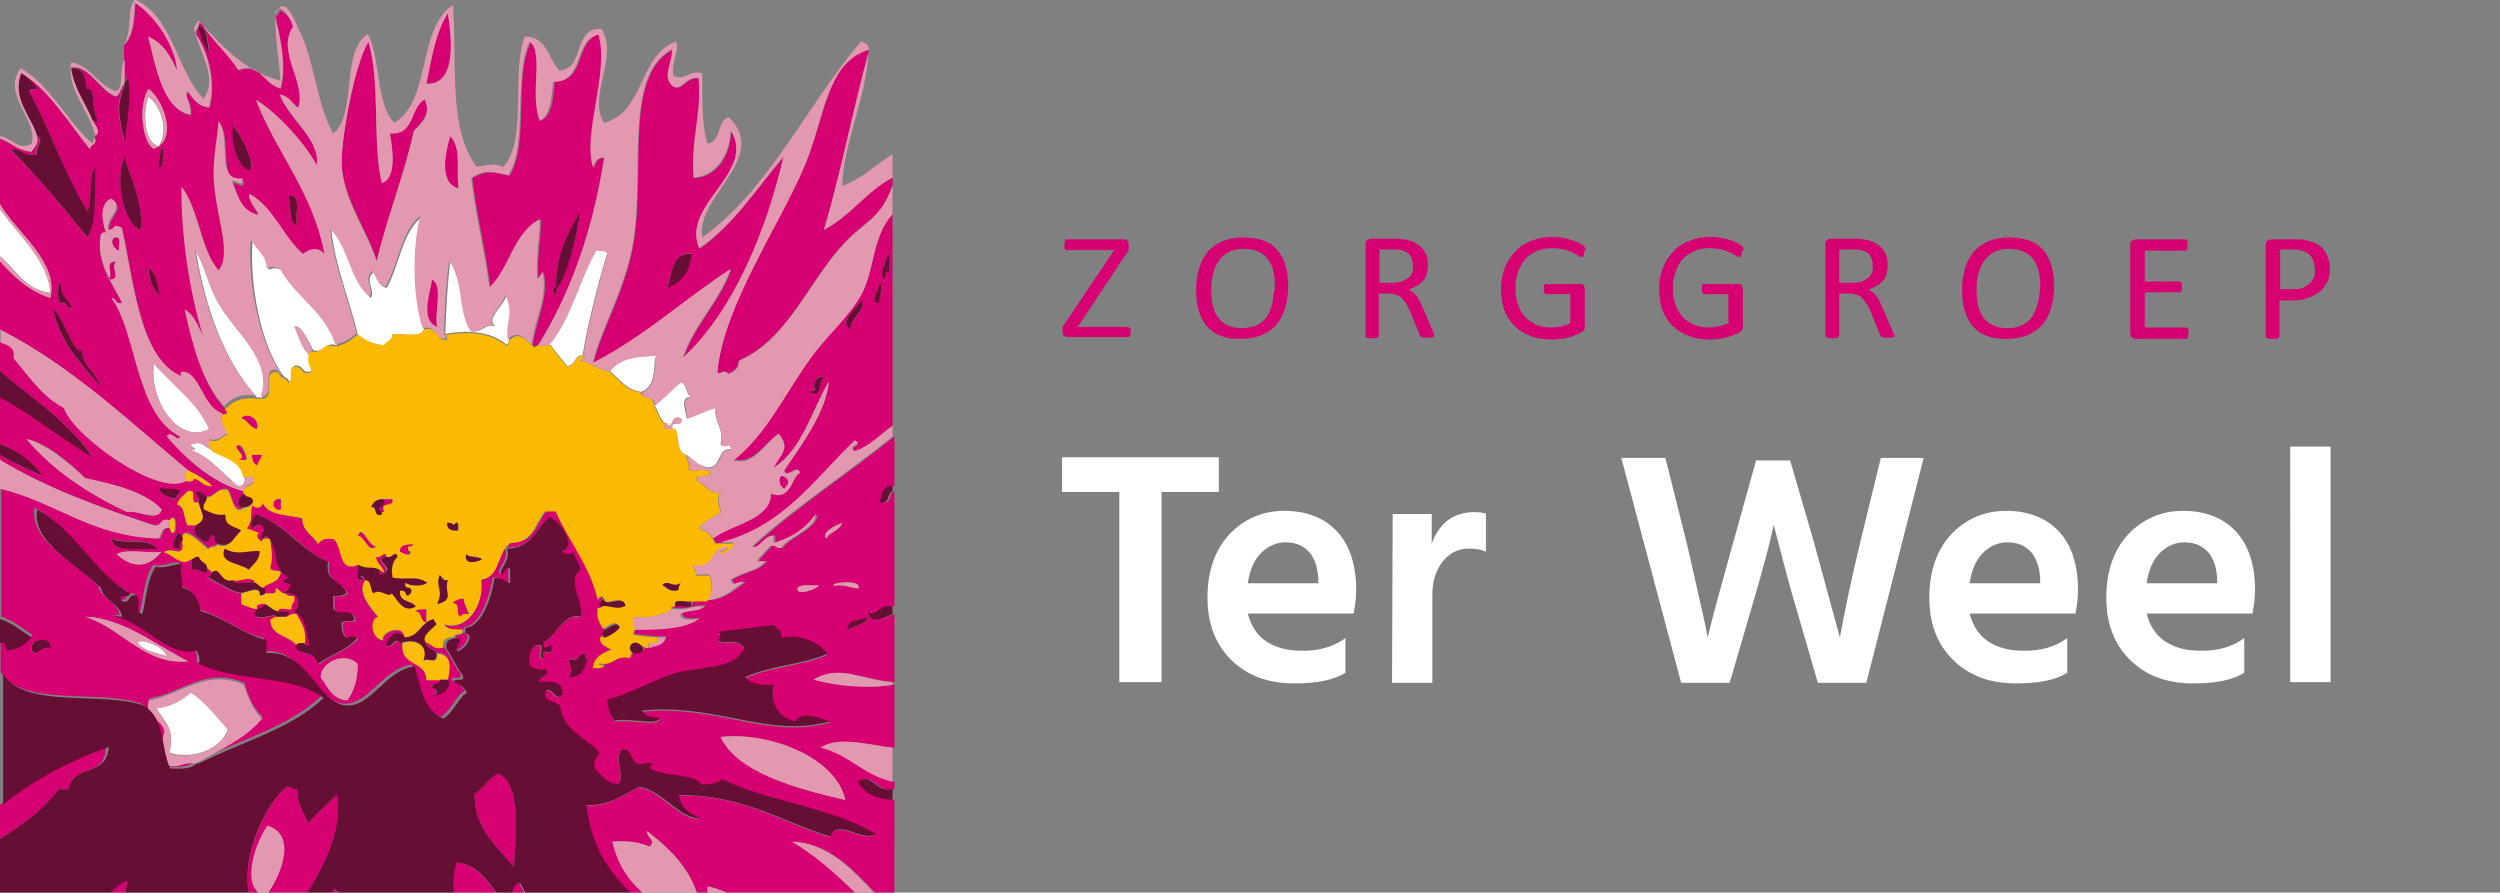
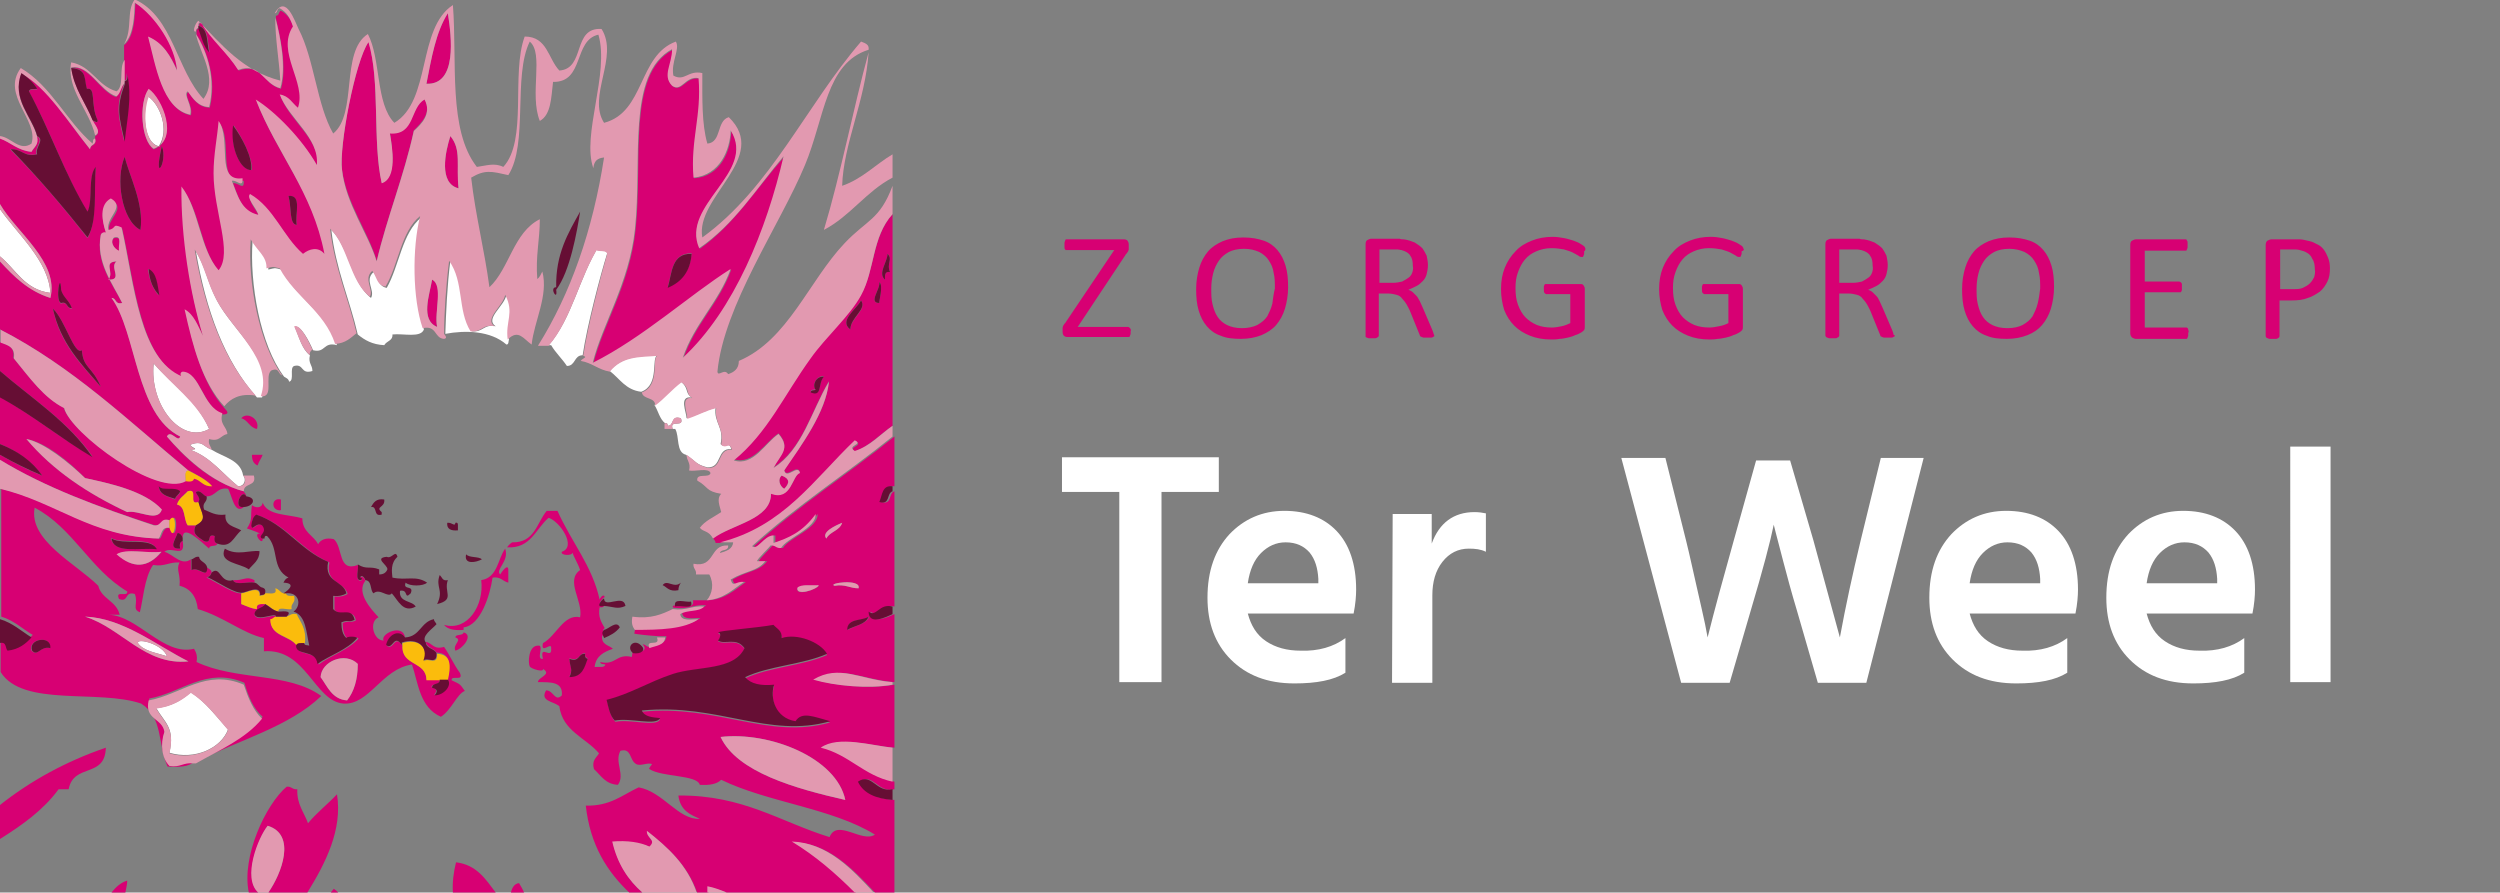
<svg xmlns="http://www.w3.org/2000/svg" viewBox="0 0 396.9 141.7">
  <rect x="0" y="0" width="396.9" height="141.7" fill="#808080" stroke="none" />
  <style>.st0{fill:#d70073}.st1{fill:#fff}.st2{fill:#e299b0}.st3{fill:#fbbc0c}.st5{fill:#660e34}</style>
  <path class="st0" d="M179.4 52.1c-.1-.1-.2-.2-.3-.2h-8l7.5-11.3c.1-.2.2-.3.3-.4.1-.1.1-.2.2-.3 0-.1.1-.2.1-.3v-.8c0-.3-.1-.4-.2-.6-.1-.1-.3-.2-.5-.2h-9.3l-.1.2c0 .1-.1.2-.1.3v.8c0 .1 0 .2.1.3l.1.1h7.7L169.3 51c-.1.2-.2.3-.3.4-.1.1-.1.2-.2.3 0 .1-.1.2-.1.3v.7c0 .3.1.5.2.6.1.1.3.2.5.2h9.9l.1-.2c0-.1.1-.2.1-.3v-.4c.1-.2 0-.4-.1-.5m24.7-9.9c-.3-1-.7-1.8-1.3-2.5-.6-.7-1.3-1.2-2.2-1.5-.9-.3-1.9-.5-3.2-.5-1.3 0-2.3.2-3.3.6-.9.4-1.7.9-2.3 1.6-.6.7-1.1 1.6-1.4 2.6-.3 1-.5 2.1-.5 3.4 0 1.3.1 2.4.4 3.4.3 1 .7 1.8 1.3 2.5.6.7 1.3 1.2 2.2 1.5.9.4 2 .5 3.2.5 1.2 0 2.3-.2 3.3-.6.9-.4 1.7-.9 2.3-1.6.6-.7 1.1-1.6 1.4-2.6.3-1 .5-2.2.5-3.4 0-1.3-.1-2.4-.4-3.4m-2.1 6c-.2.8-.5 1.4-.8 2-.4.6-.9 1-1.6 1.4-.6.3-1.5.5-2.4.5-1 0-1.8-.2-2.4-.5-.6-.3-1.1-.7-1.5-1.3-.4-.6-.6-1.2-.8-2-.2-.8-.2-1.6-.2-2.5 0-.8.1-1.6.3-2.4.2-.8.5-1.4.9-2 .4-.6.9-1 1.6-1.4.6-.3 1.4-.5 2.4-.5s1.7.2 2.4.5c.6.3 1.2.8 1.5 1.3.4.6.7 1.2.8 2 .2.8.2 1.6.2 2.5-.2.8-.3 1.6-.4 2.4m25.6 4.8c0-.1-.1-.3-.2-.6l-1.5-3.5c-.2-.4-.3-.7-.5-1.1-.2-.3-.3-.6-.5-.8l-.6-.6c-.2-.2-.5-.3-.7-.4.5-.2.9-.4 1.3-.6.4-.2.7-.5 1-.8.3-.3.5-.7.6-1.1.1-.4.2-.9.2-1.4 0-.5-.1-1-.2-1.5-.2-.4-.4-.8-.7-1.2-.3-.3-.7-.6-1.2-.9-.5-.2-1-.4-1.7-.5-.2 0-.5 0-.7-.1h-4.5c-.2 0-.4.1-.6.2-.2.1-.3.3-.3.7v14.7l.2.1c.1 0 .2.1.3.1h1c.1 0 .2 0 .3-.1l.2-.1.1-.2v-6.7h1.5c.5 0 .9.1 1.3.2s.7.3.9.6c.3.3.5.6.7.9.2.4.4.7.6 1.2l1.5 3.7c0 .1.1.2.1.2l.2.1c.1 0 .2.1.3.1h1.1c.2 0 .3 0 .4-.1l.2-.1v-.2l-.1-.2m-3.4-9.7c-.1.3-.3.6-.6.8-.3.2-.6.4-1 .6-.4.1-.9.2-1.5.2H219v-5.3h2.8c.3 0 .5.1.7.1.7.2 1.2.5 1.4.9.3.4.4.9.4 1.6.1.5 0 .8-.1 1.1m27.5-3.8c0-.1-.1-.3-.2-.4-.1-.1-.3-.2-.6-.4s-.6-.3-1.1-.5c-.4-.1-.9-.3-1.5-.4-.6-.1-1.1-.2-1.8-.2-1.2 0-2.3.2-3.3.6-1 .4-1.9.9-2.6 1.7-.7.7-1.3 1.6-1.7 2.6-.4 1-.6 2.1-.6 3.4 0 1.2.2 2.3.5 3.3.4 1 .9 1.8 1.6 2.5.7.7 1.5 1.2 2.5 1.6 1 .4 2.1.6 3.4.6.4 0 .8 0 1.3-.1.4 0 .8-.1 1.3-.2.4-.1.8-.2 1.2-.4.4-.1.7-.3.9-.4.2-.1.4-.3.5-.4.1-.2.1-.3.1-.5v-6c0-.1 0-.3-.1-.4 0-.1-.1-.2-.2-.3s-.2-.1-.3-.1h-5.7l-.1.1c0 .1-.1.2-.1.3v.4c0 .3 0 .5.1.6s.2.2.3.2h3.8v4.6c-.4.2-.9.4-1.4.5-.5.1-1 .2-1.5.2-.9 0-1.6-.1-2.4-.4-.7-.3-1.3-.7-1.8-1.2s-.9-1.2-1.2-2c-.3-.8-.4-1.7-.4-2.7 0-.9.1-1.7.4-2.5.3-.8.6-1.4 1.1-2 .5-.6 1.1-1 1.8-1.3.7-.3 1.5-.5 2.4-.5.8 0 1.4.1 2 .2.6.2 1 .3 1.4.5.4.2.7.4.9.5.2.2.4.2.5.2h.2l.1-.2c0-.1.1-.2.1-.3v-.4c.2-.1.2-.3.2-.4m25.1 0c0-.1-.1-.3-.2-.4-.1-.1-.3-.2-.6-.4s-.6-.3-1.1-.5c-.4-.1-.9-.3-1.5-.4-.5-.1-1.1-.2-1.8-.2-1.2 0-2.3.2-3.3.6-1 .4-1.9.9-2.6 1.7-.7.7-1.3 1.6-1.7 2.6-.4 1-.6 2.1-.6 3.4 0 1.2.2 2.3.5 3.3.4 1 .9 1.8 1.6 2.5.7.7 1.5 1.2 2.5 1.6 1 .4 2.1.6 3.4.6.4 0 .8 0 1.3-.1.4 0 .8-.1 1.3-.2.4-.1.8-.2 1.2-.4.4-.1.7-.3.9-.4.2-.1.4-.3.5-.4.1-.2.1-.3.1-.5v-6c0-.1 0-.3-.1-.4 0-.1-.1-.2-.2-.3-.1-.1-.2-.1-.3-.1h-5.7l-.1.1c0 .1-.1.2-.1.3v.4c0 .3 0 .5.1.6s.2.2.3.2h3.8v4.6c-.4.2-.9.4-1.5.5-.5.1-1 .2-1.5.2-.9 0-1.6-.1-2.4-.4-.7-.3-1.3-.7-1.8-1.2s-.9-1.2-1.2-2c-.3-.8-.4-1.7-.4-2.7 0-.9.1-1.7.4-2.5.3-.8.6-1.4 1.1-2 .5-.6 1.1-1 1.8-1.3.7-.3 1.5-.5 2.4-.5.8 0 1.4.1 2 .2.6.2 1 .3 1.4.5.4.2.7.4.9.5.2.2.4.2.5.2h.2l.1-.2c0-.1.1-.2.1-.3v-.4c.4-.1.4-.3.3-.4M300.6 53c0-.1-.1-.3-.2-.6l-1.5-3.5c-.2-.4-.3-.7-.5-1.1s-.3-.6-.5-.8l-.6-.6c-.2-.2-.5-.3-.7-.4.5-.2.9-.4 1.3-.6.4-.2.7-.5 1-.8.3-.3.5-.7.6-1.1.1-.4.2-.9.2-1.4 0-.5-.1-1-.2-1.5-.2-.4-.4-.8-.7-1.2-.3-.3-.7-.6-1.2-.9-.5-.2-1-.4-1.7-.5-.2 0-.5 0-.7-.1h-4.5c-.2 0-.4.1-.6.2-.2.1-.3.3-.3.7v14.5l.1.2.2.1c.1 0 .2.1.3.1h1c.1 0 .2 0 .3-.1l.2-.1.1-.2v-6.7h1.5c.5 0 .9.1 1.3.2s.7.3.9.6c.3.3.5.6.7.9.2.4.4.7.6 1.2l1.5 3.7c0 .1.1.2.1.2l.2.1c.1 0 .2.1.3.1h1.1c.1 0 .3 0 .4-.1l.2-.1v-.2c-.1 0-.2 0-.2-.2m-3.4-9.7c-.1.3-.3.6-.6.8-.3.2-.6.4-1 .6-.4.1-.9.2-1.5.2H292v-5.3h2.8c.3 0 .5.1.7.1.7.2 1.2.5 1.4.9.3.4.4.9.4 1.6.1.5 0 .8-.1 1.1m28.5-1.1c-.3-1-.7-1.8-1.3-2.5-.6-.7-1.3-1.2-2.2-1.5-.9-.3-1.9-.5-3.2-.5-1.3 0-2.3.2-3.3.6-.9.4-1.7.9-2.3 1.6-.6.7-1.1 1.6-1.4 2.6-.3 1-.5 2.1-.5 3.4 0 1.3.1 2.4.4 3.4.3 1 .7 1.8 1.3 2.5.6.7 1.3 1.2 2.2 1.5.9.4 2 .5 3.2.5 1.2 0 2.3-.2 3.3-.6s1.7-.9 2.3-1.6c.6-.7 1.1-1.6 1.4-2.6.3-1 .5-2.2.5-3.4 0-1.3-.1-2.4-.4-3.4m-2.2 6c-.2.8-.5 1.4-.8 2-.4.6-.9 1-1.6 1.4-.6.3-1.4.5-2.4.5s-1.8-.2-2.4-.5c-.6-.3-1.1-.7-1.5-1.3-.4-.6-.6-1.2-.8-2-.2-.8-.2-1.6-.2-2.5 0-.8.1-1.6.3-2.4.2-.8.5-1.4.9-2 .4-.6.9-1 1.6-1.4.6-.3 1.4-.5 2.4-.5.9 0 1.7.2 2.4.5.6.3 1.2.8 1.5 1.3.4.6.7 1.2.8 2 .2.8.2 1.6.2 2.5-.1.8-.2 1.6-.4 2.4m23.9 4.2c0-.1 0-.2-.1-.3l-.1-.1h-6.7v-5.6h5.7l.1-.1c0-.1.1-.1.1-.3v-.8c0-.1 0-.2-.1-.3l-.1-.1-.2-.1h-5.5v-4.9h6.6l.1-.2c0-.1.1-.2.1-.3v-.8c0-.1 0-.2-.1-.3l-.1-.2h-8c-.2 0-.4.1-.6.2-.2.1-.3.3-.3.7v14c0 .3.1.5.3.7.2.1.4.2.6.2h8.1l.1-.2c0-.1.1-.2.1-.3v-.4c.1-.3.1-.4 0-.5m22.2-11.5c-.2-.5-.4-.9-.7-1.3-.3-.4-.7-.7-1.2-.9-.5-.3-.9-.4-1.4-.5-.4-.1-.8-.2-1.2-.2h-4.5c-.2 0-.4.1-.6.2-.2.1-.3.4-.3.7v14.5l.1.2.2.1c.1 0 .2.1.3.1h1c.1 0 .3 0 .3-.1l.2-.1.1-.2v-5.7h1.9c1 0 1.9-.1 2.6-.4.7-.2 1.3-.6 1.9-1 .5-.4.9-1 1.2-1.6.3-.6.4-1.3.4-2.1 0-.7-.1-1.2-.3-1.7m-2.2 3.1c-.2.4-.4.7-.7 1-.3.3-.7.5-1.1.7-.4.2-1 .2-1.6.2h-2v-6.3h2c.4 0 .8 0 1.1.1.4.1.8.2 1.1.4.4.2.7.5.9 1 .3.4.4 1 .4 1.6.1.5 0 .9-.1 1.3" id="zorggroep" />
  <path class="st1" d="M193.5 72.6v5.5h-9.1v30.2h-6.7V78.1h-9.1v-5.5h24.9zm20.1 28.7v5.5c-1.9 1.2-4.6 1.7-8.1 1.7-4.3 0-7.6-1.3-10.1-3.8s-3.7-5.8-3.7-9.8c0-4.3 1.2-7.6 3.5-10.1 2.3-2.4 5.2-3.7 8.7-3.7 3.5 0 6.3 1.1 8.3 3.2 2 2.1 3.1 5.2 3.1 9.3 0 1-.1 2.3-.4 3.8h-16.8c.5 1.9 1.4 3.4 2.9 4.4 1.5 1 3.3 1.5 5.5 1.5 2.8.1 5.2-.6 7.1-2zm-4.3-8.6v-.8c-.1-1.7-.5-3.1-1.4-4.2-.9-1-2.1-1.6-3.8-1.6-1.5 0-2.8.6-3.9 1.7s-1.8 2.7-2.1 4.8h11.2zm18-11.2v4.8c1.2-3.3 3.5-5 6.8-5 .7 0 1.3.1 1.8.2v6.1c-.8-.4-1.7-.5-2.7-.5-1.7 0-3.1.7-4.2 2.1-1.1 1.4-1.6 3.2-1.6 5.3v13.9H221l.1-26.8h6.2zm51.5-8.4h5.4l3.7 12.7 4.2 15.4c.9-4.9 2-10 3.3-15.4l3.2-13.1h6.8l-9.1 35.7h-7.7L285.3 97c-.9-3-1.6-5.6-2.2-7.9-.6-2.3-1-3.8-1.2-4.6l-.3-1.2c-.5 2.5-1.7 7.1-3.7 13.8l-3.3 11.3h-7.7l-9.5-35.7h7l3.3 13.2c.6 2.4 1.1 4.8 1.7 7.4.6 2.5 1 4.5 1.3 5.8l.4 2.1c1.1-4.4 2.5-9.5 4.1-15.2l3.6-12.9zm49.4 28.2v5.5c-1.9 1.2-4.6 1.7-8.1 1.7-4.3 0-7.6-1.3-10.1-3.8s-3.7-5.8-3.7-9.8c0-4.3 1.2-7.6 3.5-10.1 2.3-2.4 5.2-3.7 8.7-3.7s6.3 1.1 8.3 3.2c2 2.1 3.1 5.2 3.1 9.3 0 1-.1 2.3-.4 3.8h-16.8c.5 1.9 1.4 3.4 2.9 4.4 1.5 1 3.3 1.5 5.5 1.5 2.8.1 5.2-.6 7.1-2zm-4.3-8.6v-.8c-.1-1.7-.5-3.1-1.4-4.2-.9-1-2.1-1.6-3.8-1.6-1.5 0-2.8.6-3.9 1.7s-1.8 2.7-2.1 4.8h11.2zm32.4 8.6v5.5c-1.9 1.2-4.6 1.7-8.1 1.7-4.3 0-7.6-1.3-10.1-3.8s-3.7-5.8-3.7-9.8c0-4.3 1.2-7.6 3.5-10.1 2.3-2.4 5.2-3.7 8.7-3.7s6.3 1.1 8.3 3.2c2 2.1 3.1 5.2 3.1 9.3 0 1-.1 2.3-.4 3.8h-16.8c.5 1.9 1.4 3.4 2.9 4.4 1.5 1 3.3 1.5 5.5 1.5 2.8.1 5.2-.6 7.1-2zm-4.3-8.6v-.8c-.1-1.7-.5-3.1-1.4-4.2-.9-1-2.1-1.6-3.8-1.6-1.5 0-2.8.6-3.9 1.7s-1.8 2.7-2.1 4.8H352zm11.6 15.6V70.9h6.4v37.4h-6.4z" id="Ter_Weel" />
  <g id="Bloem">
    <path class="st1" d="M41.6 63.1h-.8c-5.2-5.8-8.1-13.9-9.7-23.2 1.6 2.6 1.8 4.9 3.4 7.9 2.6 4.9 9.2 9.5 7.1 15.3m39.2-9.2c-.1.3 0 .8-.4.8-2.5-2.2-6.5-2.3-9.7-1.7.1-3.1.3-7.8.8-11.6 2.4 3.4 1.3 7.8 3.4 11.2 1.8.2 1.9-1.2 3.8-.8-1.8-1.2 1.4-3.2 1.7-5 1.4 2.9 0 4.3.4 7.1m-56.4 3.8c3 3.4 6.9 5.9 8.8 10.4-4.4 2.5-9.5-3.8-8.8-10.4m11.8 58.1c-1.1 3-5.3 4.9-9.3 3.7.9-4-.7-4.7-2.1-7.1 2.4-.2 4.1-1.3 5.5-2.5 2.4 1.6 4 3.8 5.9 5.9m-11-92.6c-2.4-.5-2.6-5.5-1.7-7.9 2 1.4 3.4 5.4 1.7 7.9m24 33.2c-.3 1.3.4 1.5.4 2.5-1.9.6-1.3-1.2-2.9-.8-.8.3.1 2.3-.8 2.5-.1-.5-.5-.6-.8-.8-3.8-5-5.5-14.9-5-21.6 1 1.8 2.6 2.6 2.5 4.6 1.3-.3.8-.3 2.1 0 2.4 4.5 7.1 6.8 8.8 12-2.2-.6-1.8 1.3-3.8.8-.6-1.4-2-4.1-2.9-3.7.7 1.6 1.1 3.5 2.4 4.5m52.6 5.8c-2.5-.3-3.4-2.1-5-3.3 2-2.4 4.5-2.3 7.6-2.5-1.1.3.4 4.7-2.6 5.8m-79.9 39.9c-.2-.9 4 .2 4.6 2.1-1.7-.6-3.7-.8-4.6-2.1M0 40.7v-7.5c2.8 4 7.7 8.2 8 13.3-4.1-.5-5.5-3.8-8-5.8m67.3 11.6c-.5 1.4-3.3.6-5 .8.1 1-.9 1-1.3 1.7-1.9-.1-3.1-.8-4.2-1.7-1.3-5.6-3.5-10.4-4.2-16.6 2.9 2.8 3.1 8.3 6.3 10.8.7-1.2-1.1-2.8.4-4.1.7.9.8 2.3 2.1 2.5 2-3.5 2.4-8.7 5.5-11.2-1.4 5.1-1.2 13.2.4 17.8M33.6 71.4c1.9 1.2 4.6 1.6 5 4.1.5.5.3 1.7-.8 1.7-2.5-2-4.3-4.6-7.6-5.8 1.7-.1.1-.3 0-.8 2-.7 1.9.2 3.4.8m75.3.8c-1.6-.4-1-2.9-1.7-4.1h-.4c-.6-1.6 1.9-.1 1.3-1.7-1.7-.5-1 1.2-2.1 1.2 0-.3-.1-.5-.4-.4-.9-.7-1.1-2-1.7-2.9 1.5-1.2 2.7-2.6 4.2-3.7 1.3 1 .6 1.8 1.7 2.5-2.1-.3-.8 2.4-.8 3.3 1.6-.5 2.9-1.2 4.6-1.7-.3 2.5 1.4 3.1.8 5.8.7.8 1.3-.6 1.7.8-2.4-.2-1.4 3-3.8 2.9-1.9-.5-1.7-.9-3.4-2M92.5 56.4c-1.4 0-1.1 1.7-2.5 1.7-.8-1.2-1.8-2.1-2.5-3.3h-.4c3.7-4.2 4.9-10.9 8-15.8-1.4 1.3 1.1.3 1.3 1.2-1.1 3.5-3.2 11.5-3.9 16.2" />
    <path class="st0" d="M80.3 87.1s0 .1 0 0c0 .1 0 0 0 0zm6.8-4.9c1.8.6 4.5 4.6 2.1 5.4-.3.6 1.7.7 1.7.1.1.6.8 1.6 1.2 2.8-2.4 1.7.5 4.9 0 7.5-2.6-.6-3.8 3-5.9 4.1-.4 1.9 1.4-.3 1.3.8.2 2-1.9-.8-1.3 1.7-1.2.2.3-2.3-.8-2.1-1.5 0-1.6 2.7-1.3 3.3.2.4 2.3 1 2.1.4 1.5.9-.8 1.3-.8 2.1 2 0 4-.1 3.8 2.1-1.1 1.1-1.3-.8-2.5-.8-1 1.7 1 1.7 2.1 2.5.5 4 4.2 5 6.3 7.5-.4.7-1.2 1.1-.8 2.5 1.1 1 1.8 2.4 3.8 2.5 1.2-1.6-.6-3.6.4-5.4 1.8-.5 1.4 1.5 2.5 2.1.7.4 1.8-.3 2.5 0 .1 0-.6.7-.4.8 2 1.3 7.6.9 8 2.5 1.5.1 2.7-.1 3.4-.8 7.4 3.6 17.6 4.5 24.4 8.7-2 1.4-6-2.6-7.2.4-7.8-2.4-13.7-6.7-24-6.6.3 2.5 2.1 3.1 3.4 3.7-3.4.2-5.8-4.3-9.7-5-2.6 1.2-4.5 3-8.4 2.9.7 6.3 3.4 10.5 7 13.9h2.1c-2.3-2-4-4.6-4.8-8.1 2.4-.1 4.4.1 5.9.8 1.1-1.1-.5-1.3-.4-2.5 3.3 2.6 6.4 5.4 7.9 9.8h1.8c0-.3-.1-.7 0-1 1.1.3 2.1.6 3.1 1H136c-3-3-6.2-5.8-10-8.1 5.6.2 9.4 4.3 13 8.1h3V127c-2.6-.2-4.6-1-5.5-2.9 2.1-1.5 2.9 1.9 5.5 1.2v-1.2c-4.6-1-6.9-4.3-11.4-5.4 2.7-1.9 8.1-.2 11.4 0v-10c-3.9.7-9.2.2-12.6-.8 4.2-2.4 7.4 0 12.6.4V97.5c-.9.4-3.8 1.8-3.8-.4 1.2 1 1.7-1.4 3.8-.8V78c-1 .3-.3 2.2-2.1 1.7.4-1.1.3-2.7 2.1-2.5v-7.9c-7.3 5.9-15.4 11.1-22.3 17.4.8.8 1.9-1.7 3.4-1.7v1.2c2.4-.8 4.6-1.7 6.7-4.6.1 2.3-4.6 3.8-5.5 5.4-.8.1-.9-.5-1.7-.4.1.1-2.2 2.2-2.1 2.5h1.3c-1.4 1.7-2.9 1.4-5.5 2.9.4 1.4.8.2 2.1.4-1.7 1.2-3.2 2.7-5.9 2.9H110c.4 1.5-1.7.6-2.5.8-.8-.1-.9.4-.4.4 2.2.3 3.1-.6 5-.4-.8.8-2.8.5-3.8 1.2.1 1.2 1.8.8 2.9.8-2.3 1.6-6.1 1.7-10.1 1.7-.4 0-.3.5-.4.8.5.1 2.1.3 3.8.4h1.3c-.1 1.3-1.5 1.3-2.5 1.7-.7.1-.7-.4-1.3-.4.8.7.1 1.4-1.3 1.2-.4 0-.3.5-.4.8-2.5-.6-2.5 1.4-5 .8 0 .4.5.3.8.4-.1.6-1.1.3-1.7.4.2-1.8 1.5-2.4 2.9-2.9-.6-.6-1.9-.6-1.7-2.1h.4c-.2-.6-.5-.7 0-1.2-.5-.9-1.1-1.7-.8-3.3.5.1.7-.1.8-.4-1.5.4-.4-1.1 0-1.2-.1-.6-.7 0-.8.4-1.2-5.4-4.4-9-6.7-14.1h-1.7c-1.6 1.9-1.9 5.1-5.5 5-.3.2-.6.5-.8.8 3.8.2 4.5-2.9 6.6-4.7zm47.1 44.8c-7.9-1.8-17.2-4.4-19.8-10 7.8-.9 18.4 3.3 19.8 10zm.4-27c-.1-1.9 2.3-1.3 3.4-2.1-.6 1.3-2.3 1.4-3.4 2.1zm1.7-6.6c-1.4 0-2.1-.7-3.8-.4-1.3-.4 4.3-1.2 3.8.4zM133.7 83c-.4 1.3-2 1.4-2.5 2.5-.9-1 1.5-2.1 2.5-2.5zm-7.1 10.4c.6-.6 2.2-.4 3.4-.4-.4.6-3.7 1.7-3.4.4zm-19.8 13.7c4-1.3 9.7-.5 11.4-4.1-1.3-1.8-3.1-.5-4.2-1.2.3-.3.7-1.1 0-1.2.3-.3 6.1-.7 8.8-1.2.5.6 1.4.9 1.3 2.1 2.4-.8 6.1.6 7.2 2.5-3.8 1.7-9.2 1.9-13 3.7.9 1.1 2.5 1.4 4.6 1.2-.7 2.1.2 5.3 3.4 5.8 1-1.6 2.9-.7 5.5 0-9.8 2.8-17.9-2.9-29.9-1.7.4 1 1.7 1.1 2.9 1.2-.6 1.3-4.7-.1-7.1.4-.8-.8-1-2.1-1.3-3.3 3.6-1 6.5-2.9 10.4-4.2zm-13.9-3.4c-.1.5.1.7.4.8-.6 1.3-.9 3-2.9 2.9.6-1.3.1-1.4 0-2.9 1.7.6 1.4-.8 2.5-.8zM73.6 100v-.4c2.7-.3 4.2-5.1 4.6-7.9 1.3-.2 1.6.6 2.5.8v-2.1c-.1-1-1.1.5-1.3.8-.8-.8 1.5-2.1.8-4.1-1.2 1.7-1.2 4.6-3.8 5 .5 4-2.2 8.2-5.9 7.1.6.8 1.8.9 3.1.8zm9.6 41.7c-.2-.5-.5-1-.8-1.5-.8.1-1.1.8-1.3 1.5h2.1zm-4.5 0c-1.6-2.1-3-4.4-6.3-4.8-.4 1.6-.6 3.2-.5 4.8h6.8zm-25 0c-.2-.2-.4-.4-.7-.6-.2.2-.3.4-.5.6h1.2zm-33.8 0c.1-.6.3-1.2.3-1.9-1 .3-1.8 1-2.5 1.9h2.2zm21.1 0c-2.5-2.3.1-8.8 1.5-10.6 4.6 1.4 2.2 7.6.1 10.6h6.2c2.9-4.7 5.6-10 4.7-15.6-1.5 1.6-3.2 2.9-4.6 4.6-.6-1.7-1.8-3-1.7-5.4-.8.1-.9-.5-1.7-.4-3.3 2.8-7.2 11.1-6 16.8H41zM71.1 2.1c.6 3.8 1.5 11.4-3.4 11.2.8-4.1 1.5-8.2 3.4-11.2M58.5 6.6c1.9 6.3.6 15.7 2.1 22.4 2.4-.7 1.7-5.6 1.3-7.9 4 .3 3.1-4.1 5.5-5.4 1.2 2.2-.5 3.8-1.7 5-1.6 7.3-4.2 13.6-5.9 20.7-1.3-4.5-4.8-9.1-5.5-14.5-.5-3.7 2.1-17.2 4.2-20.3m47.5 39c2.1-.9 3.6-2.6 3.8-5.4-3.2 0-3.1 3.1-3.8 5.4m18.5-20.7c-2.7 11.6-7.8 24.4-16 32 1.8-5.4 5.7-8.8 7.6-14.1-6.5 4.1-13.9 10.9-21.9 14.9 1.5-6.1 5.8-12.6 6.7-21.2 1.2-11-1.4-24.7 5.9-28.6 0 2.4-1.6 4.2 0 5.8 1.5 1 2.1-1.6 4.2-1.2.5 6-1.3 9.8-.8 15.8 4.2-.3 5.8-4.3 5.9-7.5 4.1 6.6-8.1 11.8-5 18.7 5.5-3.9 9-9.6 13.4-14.6m-53-3.3c1.8 2.2.9 4.6 1.3 8.3-3.2-.8-2.1-5.8-1.3-8.3M18.1 37.8c1.4-.4.7 1.3.8 2.1-.8-.4-1.5-1.5-.8-2.1m.4 3.7c-1.2.9 1.1 3-1.3 2.9 1-1.2-.9-2.8 1.3-2.9m50.1 2.9c1.9.9.3 5.2.8 7.5-2.7-1.1-1.2-5.1-.8-7.5m-30.3 22c.9-1.1 3 .1 2.5 1.7-1.2-.2-1.4-1.4-2.5-1.7m1.7 5.8h1.7c-.2.6-.6 1-.8 1.7-.7-.3-.9-.9-.9-1.7" />
    <path class="st0" d="M124.1 75.5c1.3.5 1.3 1.2.4 2.1-.7-.4-1.1-1.5-.4-2.1m-79.5 3.8V81c-1.6.2-1.6-2.1 0-1.7m-4.2 13.2c-1-.2-3.1.5-3.4-.4 1.8.1 2-.7 3.4 0v.4zm33.2 7.9c1.6.4-.1 2.6-1.3 2.9-.5-1 1.2-1.7 0-2.1 0-.6 1.2-.2 1.3-.8M0 133.2v-5.4c4.8-3.8 10.4-6.9 16.8-9.1-.1 4.9-5.1 2.4-5.9 6.6H9.3c-2.4 3.3-5.8 5.7-9.3 7.9" />
    <path class="st0" d="M50.9 107.5c1.1 1.5 1.8 3.5 4.2 3.7 1.1-1.4 1.7-3.3 1.7-5.8-2-2-5.8-.4-5.9 2.1M5 103.3c1 1 1.4-.8 2.9-.4.3-2.1-3.5-1.5-2.9.4m20.7-15.7c-2.3.3-5.6-.5-7.1.4 2.5 2.3 4.9 2.2 7.1-.4m-.9-.5c-1-2-5.3-.6-7.2-1.7.5 2.6 4.5 1.5 7.2 1.7m3-7.8c.1-.6.7-.7.8-1.2-.6-.8-2.8-.1-3.4-.8.2 1.3 1.4 1.5 2.6 2m-7.6 2c1.7-.4 4.8 1.7 5.5-.4-2.7-3-8.5-4.2-12.2-5-2.4-2.5-6.3-5.7-9.3-6.2 4.2 5 9.8 8.7 16 11.6M13 55.6c-1.2.9-2.6-4.7-4.6-6.6 1.1 5.5 4.5 8.9 7.6 12.4-1.4-3.3-2.8-2.9-3-5.8M11.4 49c-.3-1.2-1.4-1.7-1.7-2.9-.1-3.2-1 1.7 0 2.1 1.1-.4.8.8 1.7.8m13.8-2.1c-.3-1.6-.3-3.5-1.7-4.2.2 1.8.8 3.2 1.7 4.2m21.9-11.2c-.3-1.6.9-4.7-1.3-4.6.5 1.9.1 4.5 1.3 4.6m-24.8.8c.6-4.2-1.8-8.6-2.5-11.6-1.5 3.4-.5 10.1 2.5 11.6M40 27c.1-2-1.6-5.2-2.9-7.1-.6 3.6 1.1 7.2 2.9 7.1m-14.3-3.8c-1.5 6.3 1 2.6 0 0m-1.3.5c4-1.5 1.3-8.1-.8-9.5-1.6 2.1-1.2 8.2.8 9.5M13.5 97.9c5.8 1.8 9.5 7.8 16.4 7.1-5-2.5-10.4-6.9-16.4-7.1m6.3-90.8c1.6-1.5 1.6-4.7 1.7-6.6 3.4 2.2 6.4 6.9 6.7 10.8C27.1 9 26 6.9 23.6 5.9c1.2 4.5 2.3 11.6 6.7 12.4.4-1.5-1.2-3.2-.4-3.7.8 1.1 1.5 2.4 3.4 2.5 1.1-4.4-.3-8.8-2.1-11.6V5c0-.3.1-.5.4-.4.5 1.3.8 2.8 1.7 3.7-.4-1.5-.1-3.7-1.7-4.2 0-.3.1-.5.4-.4 1.7 2.7 4.2 4.7 5.9 7.5 3.6-1.3 3.9 2.2 6.7 2.9 1-3.4-.1-8.2-.8-11.2v-.4c.6 0 .4-.7.8-.8 1.1.6 1.7 1.6 2.1 2.9-2.7 4 2.3 8.8.8 12.9-1-.7-1.5-1.9-2.9-2.1 1.5 3.9 6.3 6.8 5.9 11.2-2.3-4.1-6.6-8.5-9.7-10.4 3.3 8.5 9.1 14.6 10.9 24.5-.9-1.2-2.3-.8-3.4 0-3.2-2.8-4.6-7.3-8.4-9.5-.7.6 1 2.3 1.3 3.3-2.7-.6-3.3-3.1-4.2-5.4.8-.2 1.8 1.3 1.7-.4-4.4.6-1.7-6.2-3.8-9.1-.3 2.6-.8 5.3-.8 8.3 0 6 3.1 12.5.8 15.4-3-3.4-3.1-9.7-5.9-13.3-.1 8 1.3 17.1 3.4 23.7-.8-1.6-1.4-3.3-2.9-4.1 1.3 5.9 2.8 11.6 6.3 15.4.5.5.4.8-.4.8-3.2-1.1-3.5-6.5-6.3-6.6-.5.1-.4.8 0 .8-6.8-2.7-7.7-14.8-9.7-23.7-1.6-.7-.7.2-2.1.4-.4-2 2.9-3.5.4-5-2 1-1.4 3.6-.8 5.4-.5-.2-.9-.1-.9.2-.9 4.3 1.9 7.9 3.4 10.8-1.2.3-.8-.8-1.7-.8 4.1 5.5 3.8 18.5 10.9 22-.3 1.1-1.5-1.2-2.1 0 2.4 2.9 6.8 7.3 12.2 8.7.1.3.4.4.4.8-.7-1.4-2.2 1.9-.4 1.7-1.5 1.3-1.9-2-2.5-2.9-1.8-.3-1.9 1.2-3.4 1.2-.6-.1-.7-.7-1.3-.8-1.1.1.6.7 0 1.7-1.8.6.1-2.3-1.7-1.7-.6.6-1.4 1.1-1.7 2.1 1.4.3 1 2.3 1.7 3.3h1.3c-.7 1.4.2 1.8 1.3 2.5 1.4.5.3-1.3 1.7-.8 0 .6-.1 1.2.4 1.2-.1.6-1.3.1-1.3.8-1.3-1.1-4.2-4-4.2-1.7-.2-.4-.4-.7-.8-.8-.3.9-1.6 2.6.4 2.5 0-.6-.1-1.2.4-1.2.5 2.9-1.8.7-2.9 1.7 1.4.4 2.7 2.3 4.2 1.2v1.7c1.2-.6 2.6 1.5 2.5-.4.4.2.8.4.8.8-.2.4-.4.7-.8.8 1.7.8 4.3 2.6 5.5 2.5v1.7c.8.3 1.5.7 2.5.8-.2-.9.6-.8 1.3-.8-.4.7-1.5.7-1.7 1.7.4 1.3 3.5-.4 3.4.4-.3.1-.4.4-.8.4 0 2.8 3.1 2.5 4.2 4.2 0 1.7 3.1.5 3.4 2.9 2-1.5 4.7-2.3 6.3-4.1 0-.3-1.6-.3-1.7 0-.6-.5-.8-1.4-.8-2.5 1.3-.5 1.1.1 2.1-.4-.4-2.1-2.3-.3-3.4-1.7v-2.1c1 .1 1.6-.1 2.1-.4-.6-2-3.6-1.7-2.9-5-4.4-1.9-6.7-5.9-11.4-7.5-.7.2-.9.8-.9 1.6.1 1.1.7-.6 1.7 0 1 1.2-.8 1.5 0 2.1.1 1.3-1.7-.9-.4-.8-.5-.2-.9-.4-2.1-.8 1-1.5.5-1.9.8-3.7.6.5 1.6.5 1.7-.4.8 2.1 4 1.8 6.3 2.5 0 2.2 1.8 2.7 2.5 4.1.4-.7 1.2-1.1 2.5-.8 1.5 1.3.6 5.3 3.8 4.1.2.7-.5 2.4.4 2.5.5-.1.2-.4 0-.4.1-.6.7 0 .8.4-1.5 1.9.9 4.5 2.1 5.8-1.6.7-.8 3.7.8 3.7-.6-1.1 3.2-2.8 3.4-.4-1-1.4-2.8-.4-2.9 1.2 1.1.9 1.2-1.9 2.5 0-.2 3.3 3.8 2.4 3.8 5.4h2.1c.1 1-1.2.5-1.3 1.2.9.2.9.7.4 1.2 1.5 0 2.8-1.6 2.1-2.5.5-2.2.6-4.1-1.7-4.2-.4-.7-1.5-.7-1.7-1.7 1.1.2 1.2 1.3 2.9.8.9 1.3 1.6 2.9 2.5 4.1.7 1.5-1.4.3-1.3 1.2 1.5.7 1.3.6 2.1 1.7-1.2.4-2.1 3-3.8 4.1-3.4-1.5-3.6-5.4-4.6-8.3-4.8.7-6.8 6.5-10.9 6.2-4.6-.4-5.9-8.8-12.6-8.3v-2.1c-3.3-.7-6.4-3.4-10.5-4.6-.2-2-1.2-3.3-2.9-3.7.2-1.9-.6-2.5 0-3.7-1.7-.1-2.3.7-4.2.4-1.4 2-1.6 5.7-2.1 7.5-1.3-.5-.2-1.4-.8-2.9-1.7-.5-.9 1.4-2.5.8-.7-1.5 1.4-.2 1.3-1.2-5.9-3.5-8.6-10.1-14.7-13.3-1 5.2 6.6 8.9 10.1 12.4.5 2.1 2.9 2.4 3.4 4.6h-1.7c4.6.2 8.7 6.6 13.5 5.4.3.5.6 1.1.4 2.1 6.3 3 14.6 1.6 19.8 5.4-5.1 4.9-13.1 7-19.8 10.4 3.7-2.1 7.9-3.9 10.5-7.1-1.5-1.3-2.3-3.3-2.9-5.4-6-2.6-10 1.6-15.1 2.5-.6 3.1 2.3 2.8 2.5 5-.7 2-.4 4.2.8 5.4 1.7.3 2.2-.6 3.8-.4-.8.9-2.5.9-4.2.8-1.6-3.7-.7-7.8-4.2-10-6.8-2.3-18.8.6-22.3-5v-5c1.1-.3.8.9 1.3 1.2 1.7-.2 2.8-1.1 3.8-2.1-1.7-1-3-2.3-5-2.9V77.6c8.9 2.1 14.4 7.6 25.2 7.9.5-.6.4-1.9 1.7-1.7.9 3 1.4-3.2 0-1.2-1.6-.4-1.2 1-2.5.8C15.7 80.5 7.2 77.4 0 73v-.8c2.1 1.2 4.3 2.4 6.7 3.3-1.7-2.2-3.9-3.9-6.7-5V63c5.2 2.9 9.6 6.6 14.7 9.5C10.9 67 5.1 63.3 0 58.9v-4.6c1.1.4 2.4.7 2.1 2.5 2.6 3.1 4.8 6.3 8 7.9 1.1 4 14.8 14.2 19.3 11.6.6 0 1.2.1 1.3-.4 1.2.2 1.5 1.3 2.9 1.2-1-1.1-2.4-1.7-3.8-2.5C20.4 66.8 11.5 58.2 0 52.3V41.5c2.2 2.4 4.5 4.7 8 5.8 1.4-5.7-5.4-10.4-8-14.9V22c1.8.6 2.8 1.9 5 2.1.4-.7 1.2-1.1.8-2.5 1.3.6-.4 1.8 0 2.9-2.1.4-2.4-.9-4.2-.8C6 28.1 10 32.8 13.9 37.8c1.5-2.6.9-7.4 1.3-11.2-1.3 1.5-.3 5.2-1.3 7.1-3.6-5.9-5.9-13-9.3-19.1.1-.5.8-.4 1.3-.4-.7-1-1.5-1.8-2.5-2.5 4 2 7.6 8 10.9 12 0-.8 1.1-.5.8-1.7v-.4c1.2-.6-.3-1.8-.4-2.5.4.3.7.5.8 0-1.2-2.5-.2-5.3-1.7-5-.6-1.6.1-3.2-2.5-3.3 2.8-.6 4.4 3.6 7.1 4.6.6-.5.7-1.6 1.3-2.1-1.4 3.8-.9 5.1 0 9.1.4-3.9 1.3-7 .4-10.8 0 .6.1 1.2-.4 1.2V7.1zm109.7 54.7c-.3.1-.8 0-.8.4 1.9.8 1.1-1.4 2.1-2.5-1.3 0-1.9 1.5-1.3 2.1m5.5-9.5c0-1.8 2.7-3.1 1.7-4.6-.7 1.4-3.6 3.2-1.7 4.6m4.6-4.2c-.1-.3.7-2.8 0-3.3.2 1.1-1.8 3.3 0 3.3m.9-3.7c0-.7-.1-1.4.8-1.2-.6-1.4.5-2-.4-2.9 0 1.3-1.6 3.1-.4 4.1m1.2-10.4v33.6c-2 1.4-3.6 3.1-5.9 4.1-1.4-.8 1.5-.9 0-1.7-6.4 6.1-11.4 13.7-21.4 16.2h-.8c0-.4-.3-.5-.4-.8 3.2-2.2 9.3-3 9.2-7.1 3.3 1.2 3.4-2.9 4.6-3.3-.4-1.5-2.2 1.1-2.5-.4 2.8-4 6.7-9.2 7.1-14.1-2.8 4.7-4.2 10.8-8.8 13.7 1.1-2.1 2.8-3.1.8-5.4-2.1 1.4-4.1 5.1-7.1 4.1 5.4-4.4 8-10.4 12.2-16.2 2.4-3.4 6.1-6.7 8-10 2.2-3.7 1.7-9 5-12.7" />
-     <path class="st0" d="M66 97.1c.1-.6 1.1-.3 1.7-.4v2.1c-1.1-.1-.6-1.7-1.7-1.7m-5.9-6.6c.4 0 .5.3.8.4-.2-1-1.1-1.4-1.3-2.5.8.4 1.4-1.2 1.7 0-2.1.2.1 1.3 0 2.1-.2.5-.5.9-1.3.8v-.8zM37.4 71c.6-1 1.7 1 1.7 2.1h-1.3c1.4-.7.1-1.1-.4-2.1m4.7 14.5c0-.3.1-.5.4-.4 1.9 2.1.6 5.1 3.4 6.6-.5.1-.7.5-.8.8 2.1.1.8 1.2 0 1.7-.6-.1-.7-.7-1.3-.8.4 1.2-.9.7-1.7.8.1-.5-.1-.7-.4-.8.7-1 2.4-.5 2.9-2.5-.3-.6-1.6-.1-1.7-.8.5-1.9.2-2.1 0-4.6h-.8zM61 79.3h1.3c.4 1.5-2.1.2-1.3 2.1h-.4c-1.1-1.1.6-.8.4-2.1M45.4 94.2c2.2-.3 2.6 2 1.3 2.9 2.1.6 2 3.3 2.5 5.4-.3-.1-.8 0-.8-.4.3-2.3-.6-3.2-1.3-4.6-.9-.2-1.1.3-1.7.4.9-.9-.1-.9-1.3-.8-.1-.9 1.5-.2 2.1-.4-.2-1 .8-.9.4-2.1-.5 0-1.1.1-1.2-.4m11.4-9.1c.8-1.9 1.6 1.6 2.9 1.7-1.2 1.2-1.7-1.6-2.9-1.7m6.7 2.5c-.1-1.2 1-1.2 2.1-1.2 0 .4-.5.3-.8.4-.1.5.1.7.4.8-.1 1-1.4.1-1.7 0m10.9 9.9c-.6 0-1.2-.1-1.3.4-.9-.2.1-2.3-1.3-2.1.3-.6.9-.8 1.7-.8.3 1.1.4 1.1.9 2.5m13.9-51.9c-1.2 0 .3 2.5 0 .4 2.2-3 3.3-9.2 3.8-12.4-1.9 3.4-3.9 6.7-3.8 12m-2.9 9.2c-.5 0-.7.6-.8 0 .4-3.7 2.7-7.8 1.7-11.6-.2.5-.4.9-.8 1.2-.3-3.6.4-6.2.4-9.5-4.2 2.1-4.7 7.8-8 10.8-.8-6-2.2-11.4-2.9-17.4 2.2-1.3 3.2-1 5.9-.4 3.2-5 .6-15.7 3.4-21.2 2.3 1.9-.1 8.3 1.7 12.4 1.8-1 1.8-3.7 2.1-6.2 5 .1 3.1-6.6 7.2-7.5 1.7 6.1-2.7 16-.8 21.2.1-1.1.6-1.6 1.7-1.7-2.1 11.6-5.6 21.6-10.8 29.9m52.5-46.9v.4c-2.6 9.2-4.4 19.2-7.1 28.2 4.3-2.2 6.7-6.1 10.9-8.3v1.2c-1.9 5.4-4.1 5.4-7.6 9.1-5.7 6-9 15.4-16.8 18.7 0 1.2-.8 1.7-1.7 2.1-.6-1-1.6.5-1.7-.4 1-10.5 9.8-23.2 13.9-32.8 3.2-7.3 3.4-16.2 10.1-18.2M79.1 122.8c3.9 1.7 2.7 10.6 2.5 14.9-2.6-3.3-6.2-5.8-6.3-11.6 1.4-.9 2.2-2.5 3.8-3.3" />
    <path class="st2" d="M138.7 141.7c-3.5-3.8-7.4-7.9-13-8.1 3.8 2.3 7 5.1 10 8.1h3zm-36.7 0h8.6c-1.5-4.4-4.6-7.2-7.9-9.8-.1 1.2 1.6 1.4.4 2.5-1.5-.7-3.5-1-5.9-.8.8 3.5 2.5 6.1 4.8 8.1zm13.4 0c-1-.4-2-.8-3.1-1v1h3.1zm-74.4 0h1.6c2.1-3 4.5-9.2-.1-10.6-1.5 1.8-4.1 8.3-1.5 10.6zm-36.8-72c2.9.6 6.8 3.8 9.3 6.2 3.7.8 9.5 2 12.2 5-.7 2.1-3.7 0-5.5.4-6.2-2.9-11.8-6.6-16-11.6" />
    <path class="st2" d="M0 73c7.2 4.4 15.7 7.5 24.4 10.4 1.3.2 1-1.3 2.5-.8v1.2c-1.3-.2-1.2 1-1.7 1.7-10.8-.3-16.3-5.8-25.2-7.9V73zm133.7 10c-.4 1.3-2 1.4-2.5 2.5-.9-1 1.5-2.1 2.5-2.5M18.5 88c1.5-1 4.9-.1 7.1-.4-2.1 2.6-4.5 2.7-7.1.4m117.8 5.4c-1.4 0-2.1-.7-3.8-.4-1.3-.4 4.3-1.2 3.8.4m-6.3-.5c-.3.7-3.7 1.8-3.4.4.6-.6 2.1-.3 3.4-.4m-23.2 3.8c2.2.3 3.1-.6 5-.4-.8.9-2.8.5-3.8 1.2.1 1.2 1.8.8 2.9.8-2.3 1.6-6.1 1.7-10.1 1.7-.4-.5-.6-1.1-.4-2.1 3 .4 4.7-.4 6.4-1.2m-2.5 4.5h1.3c-.1 1.3-1.5 1.3-2.5 1.7-.7-1.6 1.8-.1 1.2-1.7m37.4 7.1v.4c-3.8.7-9.2.2-12.6-.8 4.2-2.5 7.4 0 12.6.4M30.3 110c-1.4 1.2-3.1 2.2-5.5 2.5 1.4 2.4 3 3.1 2.1 7.1 3.9 1.2 8.2-.8 9.3-3.7-1.9-2.2-3.5-4.4-5.9-5.9m.4 11.2c-1.6-.2-2.1.7-3.8.4-1.2-1.2-1.5-3.4-.8-5.4-.3-2.2-3.2-1.9-2.5-5 5.1-.9 9.1-5.1 15.1-2.5.7 2.1 1.5 4.1 2.9 5.4-2.6 3.2-6.8 5-10.5 7.1h-.4zm103.5 5.8c-7.9-1.8-17.2-4.4-19.8-10 7.8-.9 18.4 3.3 19.8 10m7.5-8.3v5.4c-4.6-1-6.9-4.3-11.4-5.4 2.8-2 8.2-.3 11.4 0M137.9 8.3c-.5 7.7-4 14.5-4.2 21.2 3.2-1.1 5.3-3.4 8-5v3.7c-4.2 2.2-6.7 6.1-10.9 8.3 2.7-9 4.6-19 7.1-28.2" />
    <path class="st2" d="M69.4 51.9c-.5-2.3 1-6.6-.8-7.5-.4 2.4-1.9 6.4.8 7.5m3.4-22c-.4-3.7.5-6.1-1.3-8.3-.8 2.5-1.9 7.5 1.3 8.3m-5.1-16.6c4.9.2 4-7.4 3.4-11.2-1.9 3-2.6 7.1-3.4 11.2M54.3 27c.6 5.4 4.1 10 5.5 14.5 1.7-7.2 4.3-13.4 5.9-20.7 1.2-1.1 2.9-2.7 1.7-5-2.3 1.3-1.5 5.7-5.5 5.4.4 2.3 1.2 7.1-1.3 7.9-1.5-6.7-.2-16.1-2.1-22.4-2.1 3-4.7 16.5-4.2 20.3m70.2 50.6c.9-.9.9-1.6-.4-2.1-.7.6-.3 1.7.4 2.1M111 39.4c-3-6.9 9.2-12 5-18.7-.1 3.1-1.7 7.1-5.9 7.5-.5-6 1.3-9.8.8-15.8-2.1-.4-2.7 2.3-4.2 1.2-1.6-1.6 0-3.4 0-5.8-7.3 3.9-4.7 17.6-5.9 28.6-.9 8.5-5.2 15.1-6.7 21.2 8-4 15.4-10.8 21.9-14.9-1.9 5.3-5.8 8.7-7.6 14.1 8.2-7.6 13.3-20.4 16-32-4.3 5.1-7.8 10.8-13.4 14.6m26.9-31.5c-6.8 2.1-7 10.9-10.1 18.3-4 9.6-12.9 22.3-13.9 32.8.1.9 1.1-.6 1.7.4.9-.3 1.7-.8 1.7-2.1 7.8-3.3 11.1-12.7 16.8-18.7 3.5-3.7 5.6-3.7 7.6-9.1V34c-3.3 3.6-2.8 8.9-5 12.9-1.8 3.3-5.6 6.6-8 10-4.2 5.8-6.8 11.8-12.2 16.2 3.1 1 5-2.8 7.1-4.2 2 2.3.3 3.3-.8 5.4 4.6-2.9 6-9 8.8-13.7-.5 4.9-4.4 10.1-7.1 14.1.4 1.5 2.2-1.1 2.5.4-1.3.4-1.3 4.5-4.6 3.3 0 4.1-6.1 4.8-9.2 7.1-.7-1.3-1.5-1-2.1-1.7.8-1.1 2.2-1.7 3.4-2.5-.2-.9-.8-2.1 0-2.9-2.5-.4-2-1.1-3.8-2.1-.2-1.3 1.9-.3 2.1-1.2-.3-.9-2.4-.2-3.4-.4.3-1.3-.4-1.5-.4-2.5 1.6 1.1 1.4 1.5 3.4 2.1 2.4.1 1.4-3.1 3.8-2.9-.4-1.4-.9 0-1.7-.8.5-2.7-1.1-3.3-.8-5.8-1.7.4-3 1.2-4.6 1.7.1-.9-1.2-3.6.8-3.3-1.1-.7-.3-1.5-1.7-2.5-1.5 1.1-2.7 2.6-4.2 3.7.1-1.4-1.9-.9-2.1-2.1 3-1.1 1.5-5.6 2.5-5.8-3.1.2-5.6.1-7.6 2.5-1.8-.3-2.8-1.4-4.6-1.7.2-.4 1.2-.6.4-.8.7-4.8 2.8-12.7 3.8-16.2-.2-.9-2.6.1-1.3-1.2-3.1 4.8-4.3 11.5-8 15.8h-1.7c5.2-8.3 8.7-18.3 10.5-29.9-1.1.1-1.6.6-1.7 1.7-1.9-5.2 2.6-15.1.8-21.2-4 .9-2.2 7.6-7.2 7.5-.3 2.5-.3 5.2-2.1 6.2-1.7-4.2.7-10.7-1.6-12.6-2.7 5.5-.2 16.2-3.4 21.2-2.7-.6-3.7-.9-5.9.4.7 6.1 2.1 11.4 2.9 17.4 3.2-3 3.8-8.7 8-10.8 0 3.3-.7 5.9-.4 9.5.4-.3.6-.8.8-1.2 1 3.8-1.3 7.9-1.7 11.6-1.3-.9-2.1-2.5-3.8-.8-.4-2.9 1.1-4.2-.4-7.1-.3 1.8-3.4 3.8-1.7 5-1.9-.4-2 1-3.8.8-2.1-3.4-1-7.8-3.4-11.2-.5 3.8-.8 8.5-.8 11.6.3.4.5.7 0 .8-1.6-.1-1.1-2.2-3.4-1.7-1.6-4.6-1.7-12.7-.4-17.8-3.1 2.5-3.4 7.7-5.5 11.2-1.4-.2-1.4-1.6-2.1-2.5-1.5 1.3.3 3-.4 4.1-3.2-2.5-3.4-8-6.3-10.8.7 6.2 2.9 11 4.2 16.6-.9.7-1.7 1.6-3.4 1.7-1.7-5.2-6.4-7.5-8.8-12-1.3-.3-.8-.3-2.1 0 .1-1.9-1.5-2.8-2.5-4.6-.5 6.7 1.3 16.5 5 21.6-.7-.2-.4-1.3-1.7-.8-1.2.8.5 4.4-1.7 4.1 2-5.8-4.5-10.4-7.1-15.4-1.5-2.9-1.8-5.3-3.4-7.9 1.6 9.3 4.5 17.5 9.7 23.2-2.6-.4-4 .5-5 1.7-3.5-3.8-5-9.5-6.3-15.4 1.5.8 2.1 2.6 2.9 4.2-2-6.6-3.5-15.6-3.4-23.7 2.8 3.6 2.9 9.9 5.9 13.3 2.3-2.8-.8-9.3-.8-15.4 0-3 .6-5.7.8-8.3 2.1 2.9-.6 9.7 3.8 9.1.1 1.7-.9.2-1.7.4.9 2.3 1.5 4.8 4.2 5.4-.2-1-2-2.7-1.3-3.3 3.8 2.2 5.2 6.7 8.4 9.5 1-.8 2.4-1.2 3.4 0-1.9-9.9-7.6-16-10.9-24.5 3.1 1.9 7.4 6.3 9.7 10.4.4-4.4-4.4-7.3-5.9-11.2 1.5.2 2 1.4 2.9 2.1 1.4-4-3.5-8.8-.8-12.9-.4-1.3-1-2.3-2.1-2.9-.5.1-.3.8-.8.8 1.8-3.1 3.2 1.3 3.8 2.5 2.5 4.8 2.9 12.1 5.5 16.6 3.9-3.2 1.1-13 5.5-15.8 2.1 4 1.2 11 4.2 14.1 5.9-3.5 3.6-15 9.3-18.7.7 9-.8 19.8 3.8 25.7 1.5-.2 2.8-.7 4.2 0 3.9-4.2 1.2-14.8 3.4-20.7 3.6 0 3.7 3.5 5.5 5.4 4.2-.3 2-6.9 6.7-6.6 2.8 4.4-2.3 10.7.4 14.9 6.5-1.7 5.4-10.7 11.4-12.9.7 1.2-.8 3.2-.4 5.4 1.8 1 2.3-.9 4.6-.4 0 4.1-.1 8.1.8 11.2 2.3-.2 1.4-3.6 3.4-4.2 6.6 6.4-5.4 12.7-4.2 19.1 10.9-7.9 16.5-21 25.2-31.1.8.3 1.3.5 1.2 1.3" />
    <path class="st2" d="M31.1 5c-.7.2 0-1.5.4-1.7 3.7 3.8 7.1 8 13 9.5-.2-3.4-.8-6.5-.8-10 .8 3 1.8 7.8.8 11.2-2.8-.7-3.1-4.2-6.7-2.9-1.7-2.7-4.2-4.7-5.9-7.5-.4-.1-.4.2-.4.4v.4c-.3.1-.4.3-.4.6m0 .4c1.8 2.8 3.2 7.2 2.1 11.6-1.8-.1-2.6-1.4-3.4-2.5-.8.5.8 2.2.4 3.7-4.5-.9-5.5-7.9-6.7-12.4 2.4 1 3.6 3.1 4.6 5.4-.3-3.9-3.4-8.6-6.7-10.8-.1 1.9-.1 5.1-1.7 6.6 1.4-2.4.3-5.2 1.7-7.1 6.1 2.8 6.6 11.2 10.9 15.8 2.4-3.2-.6-7.3-1.2-10.3M19.8 9.5v3.7c-.6.5-.6 1.6-1.3 2.1-2.7-.9-4.3-5.1-7.2-4.6.5 3.4 2.2 5.5 3.4 8.3.1.6 1.6 1.9.4 2.5-.9-4-4.6-7.3-3.8-11.6 3.3.6 4.1 3.7 7.2 4.6 1.3-.8.3-3.8 1.3-5M15.1 22c.3 1.1-.8.8-.8 1.7-3.3-4.1-7-10-10.9-12-1.6 4.1 1.7 6.9 2.5 10 .3 1.3-.5 1.6-.9 2.4-2.2-.2-3.3-1.5-5-2.1v-.4c1.8.2 3.1 2.5 5 1.2 1.2-3.7-4.9-7.7-1.7-12 4.9 2.9 7.2 8.4 11.4 12 .1-.3 0-.8.4-.8m18.1 46.1c-2-4.4-5.9-6.9-8.8-10.4-.7 6.6 4.4 12.9 8.8 10.4m-16-23.7c2.4.1.1-2 1.3-2.9-2.2.1-.3 1.7-1.3 2.9m1.7-4.6c-.2-.8.6-2.5-.8-2.1-.7.7 0 1.8.8 2.1M38.7 78c-5.3-1.4-9.7-5.8-12.2-8.7.6-1.2 1.8 1.1 2.1 0-7.1-3.5-6.9-16.5-10.9-22 .8 0 .5 1.1 1.7.8-1.4-2.9-4.2-6.5-3.4-10.8.1-.3.4-.5.8-.4-.6-1.8-1.1-4.4.8-5.4 2.4 1.4-.8 2.9-.4 5 1.4-.2.5-1.1 2.1-.4 2 8.8 2.8 21 9.7 23.7-.4 0-.5-.7 0-.8 2.8.1 3.1 5.6 6.3 6.6-.5 1.8.7 2.1.8 3.3-1.1.2-1.2 1.3-2.9.8-.2.9.3 1.1.4 1.7-1.5-.6-1.4-1.5-3.4-.8.1.6 1.7.8 0 .8 3.3 1.2 5.1 3.8 7.6 5.8 1.2.1 1.4-1.2.8-1.7h1.7c.5 1.8-1.6 1.1-1.6 2.5m-12.2 26.2c-.6-1.9-4.8-3-4.6-2.1.9 1.3 2.9 1.5 4.6 2.1m3.4.8c-6.9.7-10.6-5.3-16.4-7.1 6 .2 11.4 4.6 16.4 7.1M0 40.7c2.5 2.1 3.9 5.3 8 5.8-.3-5.1-5.2-9.3-8-13.3v-.8c2.6 4.5 9.4 9.2 8 14.9-3.5-1.1-5.8-3.4-8-5.8v-.8zm23.6-25.3c-.9 2.4-.8 7.4 1.7 7.9 1.6-2.6.2-6.6-1.7-7.9m0-1.3c2.2 1.5 4.9 8.1.8 9.5-2-1.2-2.4-7.3-.8-9.5m118.1 53.5v1.7c-7.3 5.9-15.4 11.1-22.3 17.4.8.8 1.9-1.7 3.4-1.7v1.2c2.4-.8 4.6-1.7 6.7-4.6.1 2.3-4.6 3.8-5.5 5.4-.8.1-.9-.5-1.7-.4.1.1-2.2 2.2-2.1 2.5h1.3c-1.4 1.7-2.9 1.4-5.5 2.9.4 1.4.8.2 2.1.4-1.8 1.2-3.2 2.7-5.9 2.9.9-1 1.2-2.7.4-4.1h-2.1c.1-.8-.5-.9-.4-1.7 3.5.7 2.5-3.1 5.5-2.9.1 1-1.2.5-1.3 1.2 1-.3 2-.6 2.1-1.7h-2.1c10.1-2.5 15-10.1 21.4-16.2 1.5.7-1.4.8 0 1.7 2.5-.8 4-2.6 6-4M49.2 56.4c-1.3-1.1-1.8-3-2.5-4.6 1-.4 2.3 2.4 2.9 3.7-.3.2-.5.5-.4.9m56.4 10.8c.4-.1.4.2.4.4 1.1 0 .4-1.8 2.1-1.2.6 1.6-1.9.1-1.3 1.7h-1.3v-.9zm-48.8 38.2c0 2.5-.6 4.4-1.7 5.8-2.4-.2-3.1-2.2-4.2-3.7.1-2.5 3.9-4.1 5.9-2.1M0 52.3c11.5 5.9 20.4 14.5 29.9 22.4-.6.1-.4 1-.4 1.7C25 79 11.2 68.8 10.2 64.8c-3.2-1.6-5.4-4.7-8-7.9.3-1.8-1-2.1-2.1-2.5v-2.1z" />
    <path class="st3" d="M31.5 79.7c.5 1.9 1.5 2.7-.4 3.7h-1.3c-.7-1-.3-3-1.7-3.3.3-1 1.1-1.4 1.7-2.1 1.8-.6 0 2.3 1.7 1.7m-4.6 2.9c1.4-2 .9 4.2 0 1.2v-1.2zM45 94.2h.4c.1.5.7.4 1.3.4.3 1.2-.6 1.1-.4 2.1-.6.2-2.2-.5-2.1.4-.9-.2-1.4-.9-2.1-1.2-.7 0-1.5-.1-1.3.8-1-.1-1.7-.5-2.5-.8v-1.7c.7 0 3.1-1.4 2.9.4.3-.1.8 0 .8-.4.7-.1 2.1.4 1.7-.8.6.1.7.6 1.3.8m.4 3.7c.6-.1.8-.6 1.7-.4.6 1.3 1.6 2.3 1.3 4.6-.5.1-1.2-.1-1.3.4-1.1-1.7-4.2-1.4-4.2-4.2.4 0 .5-.3.8-.4h1.7zm18.5 4.6v-.4c2.5-.8 4.2.7 3.4 2.9.6-.7 2.2.8 2.1-1.2 2.3.1 2.2 2 1.7 4.2h-3.4c0-3.1-4-2.2-3.8-5.5" />
-     <path d="M39.5 90.5c.6-.9 1.7-1.4 1.7-2.9-1.5-.2-3.5.8-5.5-.4-1.1 2.2 2.5 2.2 3.8 3.3M73.6 95c-.8.1-1.4.3-1.7.8 1.3-.2.3 1.9 1.3 2.1.1-.5.7-.5 1.3-.4-.6-1.4-.7-1.4-.9-2.5m31.5-2.1c.7.4 1.1 1.2 2.5.8 0-.6.2-.9.4-1.2-1 1-2.1-.6-2.9.4m-34-.8c-.8.1-.8-.6-1.3-.8-.7 2 .7 2.3-.4 4.6 2.9-.7 1-1.9 1.7-3.8m5.4-3.3c-.5-.6-2-.3-2.5-.8-.4 1.7 1.6 1.3 2.5.8m-11.3-1.2c-.3-.1-.5-.3-.4-.8.3-.1.8 0 .8-.4-1.1 0-2.2.1-2.1 1.2.3.1 1.6 1 1.7 0m-5.5-.9c-1.4-.1-2.1-3.6-2.9-1.7 1.2.2 1.7 3 2.9 1.7M71.1 83c-.1 1.1.6 1.4 1.7 1.2v-.8c0-.3-.1-.5-.4-.4-.2.7-.6-.1-1.3 0M61 79.3c-1.3-.2-1.7.5-2.1 1.2 1.1-.1.3 1.6 1.7 1.2v-.4h.4c-.8-1.9 1.7-.6 1.3-2.1H61zm-16.4 1.6v-1.7c-1.6-.3-1.6 2 0 1.7m-3.8-7c.2-.6.6-1 .8-1.7H40c0 .8.2 1.4.8 1.7m-2.9-.9h1.3c0-1-1-3.1-1.7-2.1.4 1.1 1.7 1.5.4 2.1m2.9-4.9c.5-1.6-1.6-2.8-2.5-1.7 1.1.3 1.3 1.5 2.5 1.7m26.9 30.7v-2.1c-.6.1-1.5-.1-1.7.4 1.1 0 .6 1.6 1.7 1.7M56.8 53.1c1.1.8 2.3 1.6 4.2 1.7.3-.7 1.3-.6 1.3-1.7 1.8-.2 4.5.6 5-.8 2.2-.5 1.8 1.6 3.4 1.7.5-.1.3-.5 0-.8 3.2-.6 7.2-.5 9.7 1.7.4 0 .3-.5.4-.8 1.7-1.7 2.5 0 3.8.8.2.6.4 0 .8 0h2.1c.7 1.3 1.7 2.2 2.5 3.3 1.4 0 1.1-1.7 2.5-1.7.7.2-.2.4-.4.8 1.8.3 2.8 1.4 4.6 1.7 1.6 1.2 2.5 3 5 3.3.3 1.1 2.2.6 2.1 2.1.6.9.8 2.2 1.7 2.9v.8h1.7c.7 1.2.1 3.8 1.7 4.1 0 1 .7 1.2.4 2.5 1 .2 3.1-.5 3.4.4-.2.9-2.3-.1-2.1 1.2 1.8 1 1.3 1.7 3.8 2.1-.8.8-.2 2 0 2.9-1.1.8-2.5 1.4-3.4 2.5.6.7 1.4.4 2.1 1.7.1.3.4.4.4.8h2.9c-.1 1.1-1.1 1.4-2.1 1.7 0-.8 1.4-.3 1.3-1.2-3-.2-1.9 3.6-5.5 2.9-.1.7.5.9.4 1.7h2.1c.7 1.4.4 3.2-.4 4.1h-2.5c-.9.2-2.9-.7-2.5.8-.8-.1-.9.4-.4.4-1.7.8-3.4 1.6-6.3 1.2-.1 1 .1 1.6.4 2.1-.4 0-.3.5-.4.8.5.1 2.1.3 3.8.4.6 1.6-1.9.1-1.3 1.7-.7.1-.7-.4-1.3-.4-1-1.2-2.5.2-1.3 1.2-.4 0-.3.5-.4.8-2.5-.6-2.5 1.4-5 .8 0 .4.5.3.8.4-.1.6-1.1.3-1.7.4.2-1.8 1.5-2.4 2.9-2.9-.6-.6-1.9-.6-1.7-2.1h.4c1.1-.3 2-.8 2.5-1.7-.6-1.2-1.9.3-2.5.4-.5-.9-1.1-1.7-.8-3.3.5.1.7-.1.8-.4 1.5.1 2 .6 3.4 0-.3-2-3.4.5-3.4-1.2-.1-.6-.7 0-.8.4-1.2-5.4-4.4-9-6.7-14.1h-1.7c-1.6 1.9-1.9 5.1-5.5 5-2.1 1.4-1.5 5.4-4.6 5.8.5 4-2.2 8.2-5.9 7.1.4.8 1.6.9 2.9.8v.4c-.1.6-1.3.1-1.3.8-1 .1-2 .3-1.7 1.7-1.8.5-1.8-.7-2.9-.8-.8-1 .9-2.1 1.7-2.9-.1-.3-.4-.4-.4-.8-2.1.4-2.2 2.8-4.6 2.9-.2-2.4-4-.7-3.4.4-1.6 0-2.4-3-.8-3.7-1-1.3-3.4-3.9-2-5.8 1.1 0 .7 1.5 1.3 2.1 1.1-.9 2.4.8 2.9 0 1 1.1 1.8 3.2 3.8 2.1-.6-1-2.7-.6-2.5-2.5 1.4-.3.6 1.5 1.7.4.5-1.3-1.4-.3-.8-1.7.6.6 2.8.6 3.4 0-1.7-1.2-3.2-.3-5.5-.8-.1-1-.2-2.3.8-3.3-.3-1.2-.9.4-1.7 0-.3-1.2-.9.4-1.7 0 .1 1.1 1.1 1.5 1.3 2.5-.3-.1-.4-.4-.8-.4-1.5-.7-1.9.1-3.4-.8-3.2 1.2-2.3-2.8-3.8-4.1-1.4-.2-2.1.1-2.5.8-.8-1.5-2.5-2-2.5-4.1-2.3-.6-5.5-.4-6.3-2.5-.1 1-1.1 1-1.7.4-.3 1.8.2 2.3-.8 3.7 1.2.4 1.6.6 2.1.8-1.3-.1.5 2.1.4.8h1.2c.2 2.5.5 2.7 0 4.6.1.8 1.4.3 1.7.8-.6 2-2.2 1.5-2.9 2.5-.6-.1-.7-.7-1.3-.8v-.4c-1.4-.7-1.6.1-3.4 0-2 .5-2-2.4-3.4-1.2-.1-.5-.5-.6-.8-.8-.1-.8-1.1-.8-1.3-1.7-.7-.1-.7.4-1.3.4-1.5 1.1-2.8-.9-4.2-1.2 1.2-1 3.4 1.2 2.9-1.7v-.4c0-2.4 2.9.6 4.2 1.7 0-.7 1.2-.2 1.3-.8 2.1.8 2.5-1 3.8-2.1-1.1-.6-2.7-.7-2.5-2.5-1.5.1-2.3-.5-3.4-.8-.3-1.2.6-1.1.4-2.1 1.5 0 1.5-1.5 3.4-1.2.7.9 1 4.2 2.5 2.9 1.6-.1 2.1-1.5.4-1.7 0-.4-.3-.5-.4-.8 0-1.4 2.1-.7 1.7-2.5h-1.7c-.5-2.6-3.2-3-5-4.1-.1-.6-.6-.8-.4-1.7 1.8.5 1.8-.7 2.9-.8-.1-1.3-1.3-1.5-.8-3.3.8 0 .9-.3.4-.8 1.1-1.1 2.4-2 5-1.7h.8c2.2.2.5-3.4 1.7-4.1 1.3-.5 1 .6 1.7.8.4.2.8.4.8.8 1-.2 0-2.2.8-2.5 1.7-.4 1.1 1.4 2.9.8 0-1-.7-1.2-.4-2.5-.1-.5.1-.7.4-.8 2 .4 1.6-1.4 3.8-.8 1.8-.3 2.6-1.1 3.6-1.9" fill="#fbba00" />
    <path class="st3" d="M29.9 74.7c1.3.7 2.8 1.4 3.8 2.5-1.5.1-1.8-1-2.9-1.2-.1.5-.7.5-1.3.4 0-.7-.3-1.6.4-1.7" />
-     <path class="st5" d="M10.9 125.3H9.3c-2.4 3.3-5.8 5.7-9.3 7.9v8.5h17.7c.7-.9 1.5-1.5 2.5-1.9 0 .7-.2 1.3-.3 1.9h19.6c-1.2-5.8 2.6-14 6-16.8.8-.1.9.5 1.7.4-.1 2.4 1.1 3.6 1.7 5.4 1.4-1.7 3.1-3 4.6-4.6.9 5.5-1.8 10.9-4.7 15.6h3.8c.2-.2.3-.4.5-.6.3.2.5.4.7.6H72c-.1-1.6 0-3.2.5-4.8 3.3.4 4.7 2.7 6.3 4.8h2.5c.2-.7.4-1.4 1.3-1.5.3.4.5.9.8 1.5h16.7c-3.6-3.4-6.3-7.6-7-13.9 3.9.1 5.8-1.7 8.4-2.9 3.9.7 6.3 5.1 9.7 5-1.3-.6-3-1.2-3.4-3.7 10.3 0 16.2 4.2 24 6.6 1.2-3 5.1 1 7.2-.4-6.8-4.2-17-5.1-24.4-8.7-.7.7-1.9.9-3.4.8-.4-1.6-6-1.2-8-2.5-.2-.1.5-.8.4-.8-.7-.3-1.8.4-2.5 0-1.1-.6-.8-2.6-2.5-2.1-1.1 1.8.7 3.8-.4 5.4-2-.1-2.7-1.5-3.8-2.5-.3-1.4.5-1.8.8-2.5-2.1-2.4-5.8-3.4-6.3-7.5-1.1-.8-3.1-.8-2.1-2.5 1.2 0 1.4 1.9 2.5.8.2-2.2-1.8-2.1-3.8-2.1 0-.7 2.4-1.2.8-2.1.2.5-1.9 0-2.1-.4-.4-.6-.2-3.3 1.3-3.3 1.2-.2-.3 2.3.8 2.1-.6-2.4 1.4.3 1.3-1.7.1-1.1-1.6 1.1-1.3-.8 2.1-1.2 3.3-4.8 5.9-4.1.5-2.5-2.4-5.8 0-7.5-.4-1.2-1.1-2.2-1.2-2.8 0 .5-2 .5-1.7-.1 2.3-.8-.3-4.8-2.1-5.4-2.1 1.8-2.8 5-6.7 5 .7 2.1-1.6 3.4-.8 4.2.1-.4 1.1-1.8 1.3-.8v2.1c-.9-.2-1.2-1-2.5-.8-.4 2.8-1.9 7.6-4.6 7.9v.8c1.6.4-.1 2.6-1.3 2.9-.5-1 1.2-1.7 0-2.1-1 .1-2 .3-1.7 1.7.9 1.3 1.6 2.9 2.5 4.1.7 1.5-1.4.3-1.3 1.2 1.5.7 1.3.6 2.1 1.7-1.2.4-2.1 3-3.8 4.1-3.4-1.5-3.6-5.4-4.6-8.3-4.8.7-6.8 6.5-10.9 6.2-4.6-.4-5.9-8.8-12.6-8.3v-2.1c-3.3-.7-6.4-3.4-10.5-4.6-.2-2-1.2-3.3-2.9-3.7.2-1.9-.6-2.5 0-3.7-1.7-.1-2.3.7-4.2.4-1.4 2-1.6 5.7-2.1 7.5-1.3-.5-.2-1.4-.8-2.9-1.7-.5-.9 1.4-2.5.8-.7-1.5 1.4-.2 1.3-1.2-5.9-3.5-8.6-10.1-14.7-13.3-1 5.2 6.6 8.9 10.1 12.4.5 2.1 2.9 2.4 3.4 4.6h-1.7c4.6.2 8.7 6.6 13.5 5.4.3.5.6 1.1.4 2.1 6.3 3 14.6 1.6 19.8 5.4-5.1 4.9-13.1 7-19.8 10.4h-.4c-.8.9-2.5.9-4.2.8-1.6-3.7-.7-7.8-4.2-10-6.8-2.3-18.8.6-22.3-5v20.7c4.8-3.8 10.4-6.9 16.8-9.1-.5 5-5.6 2.5-6.4 6.7zm68.2-2.5c3.9 1.7 2.7 10.6 2.5 14.9-2.6-3.3-6.2-5.8-6.3-11.6 1.4-.9 2.2-2.5 3.8-3.3z" />
    <path class="st5" d="M90.8 87.6v.1c.1-.1.1-.1 0-.1zm-59.3-83v-.5c1.6.4 1.3 2.6 1.7 4.2-.9-.9-1.2-2.4-1.7-3.7m-11.7 8.3c.5-.1.5-.7.4-1.2.8 3.8 0 6.9-.4 10.8-.9-4-1.4-5.4 0-9.1v-.5zm5.9 10.3c1 2.6-1.5 6.3 0 0m-5.9 1.7c.7 3 3.1 7.4 2.5 11.6-3-1.5-4-8.2-2.5-11.6m26 6.2c2.2-.2 1 2.9 1.3 4.6-1.2-.1-.8-2.7-1.3-4.6m64 9.2c-.2 2.8-1.6 4.5-3.8 5.4.7-2.4.6-5.5 3.8-5.4m31.1 0c.9.9-.2 1.5.4 2.9-.9-.2-.8.6-.8 1.2-1.2-1 .4-2.8.4-4.1M23.6 42.7c1.3.6 1.4 2.5 1.7 4.2-1-1-1.6-2.4-1.7-4.2m116 2.1c.7.5-.1 3.1 0 3.3-1.8 0 .2-2.2 0-3.3m-2.9 2.9c1 1.4-1.7 2.7-1.7 4.6-1.9-1.4 1-3.2 1.7-4.6M0 58.9c5.1 4.4 10.9 8.1 14.7 13.7-5.1-3-9.5-6.7-14.7-9.5v-4.2zm130.8.9c-1 1.1-.2 3.3-2.1 2.5 0-.4.5-.3.8-.4-.6-.7 0-2.2 1.3-2.1M0 70.5c2.8 1.1 5.1 2.7 6.7 5-2.4-1-4.6-2.1-6.7-3.3v-1.7zm25.2 6.7c.6.8 2.7 0 3.4.8-.1.5-.7.7-.8 1.2-1.2-.4-2.4-.6-2.6-2m116.5 0v.8c-1 .3-.3 2.2-2.1 1.7.5-1.1.4-2.7 2.1-2.5M29 85.9c-.5.1-.5.7-.4 1.2-2 .1-.7-1.5-.4-2.5.5.1.7.5.8.8v.5zm-11.3-.4c1.9 1.1 6.2-.3 7.2 1.7-2.8-.3-6.8.8-7.2-1.7m124 10.8v1.2c-.9.4-3.8 1.9-3.8-.4 1.2 1 1.7-1.4 3.8-.8M0 98.3c2 .6 3.4 1.9 5 2.9-.9 1-2 1.9-3.8 2.1-.4-.4-.1-1.5-1.3-1.2v-3.8zm8 4.6c-1.6-.4-2 1.4-2.9.4-.7-1.9 3.1-2.5 2.9-.4m82.4 4.6c.6-1.3.1-1.4 0-2.9 1.7.6 1.3-.9 2.5-.8-.1.5.1.7.4.8-.5 1.3-.8 2.9-2.9 2.9m-20.6.4h1.3c.7.9-.6 2.5-2.1 2.5.5-.6.5-1-.4-1.2 0-.9 1.3-.4 1.2-1.3m71.9 17.4v1.7c-2.6-.2-4.6-1-5.5-2.9 2.2-1.5 2.9 1.8 5.5 1.2M41.6 85.5c-.8-.5 1-.9 0-2.1-1-.6-1.6 1.1-1.7 0 .1-.8.3-1.4.8-1.7 4.7 1.6 6.9 5.6 11.4 7.5-.7 3.3 2.4 2.9 2.9 5-.5.3-1.1.5-2.1.4v2.1c1.1 1.3 2.9-.5 3.4 1.7-1 .5-.8-.1-2.1.4 0 1.1.2 2 .8 2.5 0-.3 1.6-.3 1.7 0-1.6 1.9-4.3 2.7-6.3 4.1-.3-2.4-3.4-1.2-3.4-2.9.1-.5.8-.4 1.3-.4 0 .4.5.3.8.4-.5-2.1-.5-4.8-2.5-5.4 1.3-.9 1-3.2-1.3-2.9H45c.8-.5 2.1-1.6 0-1.7.2-.4.4-.7.8-.8-2.8-1.5-1.4-4.6-3.4-6.6-.4-.1-.4.2-.4.4h-.4zM14.7 19.1c-1.1-2.8-2.9-4.9-3.4-8.3 2.6.2 2 1.7 2.5 3.3 1.5-.3.5 2.5 1.7 5 0 .5-.4.2-.8 0m22.3.8c1.4 1.9 3.1 5 2.9 7.1-1.7.1-3.4-3.5-2.9-7.1m55.1 13.7c-.5 3.2-1.6 9.5-3.8 12.4.3 2-1.2-.4 0-.4-.1-5.3 1.9-8.6 3.8-12M9.7 48.1c-1-.3-.1-5.3 0-2.1.3 1.2 1.3 1.7 1.7 2.9-.9.1-.6-1.1-1.7-.8M16 61.4c-3.1-3.6-6.4-6.9-7.6-12.4 2 1.9 3.4 7.5 4.6 6.6.2 2.9 1.6 2.5 3 5.8m48.3 39.8c2.4-.1 2.5-2.5 4.6-2.9 0 .4.3.5.4.8-.7.8-2.5 1.9-1.7 2.9.1 1 1.3.9 1.7 1.7.1 2-1.5.5-2.1 1.2.9-2.2-.9-3.7-3.4-2.9v.4c-1.3-1.9-1.4.9-2.5 0 .3-1.6 2-2.6 3-1.2m-2.9-12.8c.8.4 1.4-1.2 1.7 0-1.1 1-.9 2.3-.8 3.3 2.3.5 3.7-.4 5.5.8-.6.6-2.8.6-3.4 0-.5 1.3 1.4.3.8 1.7-1.1 1.1-.3-.7-1.7-.4-.2 1.9 1.9 1.5 2.5 2.5-2 1.1-2.8-1-3.8-2.1-.6.8-1.9-.9-2.9 0-.6-.5-.2-2-1.3-2.1-.1-.4-.7-1-.8-.4.2 0 .5.3 0 .4-.9 0-.2-1.8-.4-2.5 1.4.9 1.9.2 3.4.8v.8c.7 0 1.1-.3 1.3-.8.1-.7-2.2-1.8-.1-2" />
    <path class="st5" d="M137.9 97.9c-.5 1.3-2.2 1.4-3.4 2.1 0-1.9 2.4-1.4 3.4-2.1M39.1 78.8c1.7.2 1.2 1.6-.4 1.7-1.8.3-.3-3.1.4-1.7m-5.5 12.1c1.4-1.2 1.3 1.8 3.4 1.2.3.9 2.4.2 3.4.4.6.1.7.7 1.3.8.3.1.5.3.4.8 0 .4-.5.3-.8.4.1-1.8-2.2-.4-2.9-.4-1.2.1-3.8-1.7-5.5-2.5.4 0 .6-.4.7-.7m-3.3-2.1c.5 0 .6-.5 1.3-.4.1.8 1.1.8 1.3 1.7 0 1.9-1.3-.2-2.5.4v-1.7zm2.5-10c.2 1-.8.9-.4 2.1 1 .4 1.8 1 3.4.8-.2 1.8 1.5 1.9 2.5 2.5-1.3 1.1-1.6 2.9-3.8 2.1-.5-.1-.5-.7-.4-1.2-1.4-.5-.3 1.3-1.7.8-1-.7-2-1.1-1.3-2.5 1.9-1 .9-1.8.4-3.7.6-.9-1.1-1.6 0-1.7.6.1.8.7 1.3.8m2.9 8.3c1.9 1.2 4 .2 5.5.4 0 1.5-1 2-1.7 2.9-1.3-1-4.9-1-3.8-3.3M74 88c.5.6 2 .3 2.5.8-.9.5-2.9.9-2.5-.8m-31.9 7.9c.7.4 1.2 1 2.1 1.2 1.2-.1 2.2-.1 1.3.8h-1.7c.1-.8-3 .9-3.4-.4.1-1 1.3-.9 1.7-1.6m71.9 4.5c.3-.3 6.1-.7 8.8-1.2.5.6 1.4.9 1.3 2.1 2.4-.8 6.1.6 7.2 2.5-3.8 1.7-9.2 1.9-13 3.7.9 1.1 2.5 1.4 4.6 1.2-.7 2.1.2 5.3 3.4 5.8 1-1.6 2.9-.7 5.5 0-9.8 2.8-17.9-2.9-29.9-1.7.4 1 1.7 1.1 2.9 1.2-.6 1.3-4.7-.1-7.2.4-.8-.8-1-2.1-1.3-3.3 3.7-.9 6.6-2.8 10.5-4.1 4-1.3 9.7-.5 11.4-4.1-1.3-1.8-3.1-.5-4.2-1.2.3-.4.6-1.2 0-1.3M5.9 21.6c-.8-3.1-4.1-5.9-2.5-10 1 .7 1.9 1.5 2.5 2.5-.5.1-1.2-.1-1.3.4 3.3 6.1 5.7 13.2 9.3 19.1.9-1.9 0-5.6 1.3-7.1-.3 3.8.3 8.6-1.3 11.2-3.9-4.9-7.9-9.6-12.2-14 1.8-.1 2.1 1.3 4.2.8-.4-1.1 1.3-2.3 0-2.9M72.3 83c.4-.1.4.2.4.4v.8c-1.1.1-1.8-.2-1.7-1.2.8-.1 1.2.7 1.3 0m23.6 12c0 1.7 3.1-.8 3.4 1.2-1.3.6-1.9.1-3.4 0-1.5.4-.4-1 0-1.2m0 5c.7-.1 2-1.6 2.5-.4-.6.8-1.5 1.3-2.5 1.7-.2-.6-.5-.8 0-1.3M60.6 81.3v.4c-1.4.4-.6-1.4-1.7-1.2.4-.7.8-1.4 2.1-1.2.2 1.3-1.5 1.1-.4 2m8.8 14.6c1.1-2.3-.3-2.6.4-4.6.4.3.4 1 1.3.8-.7 1.9 1.2 3.1-1.7 3.8m38.7-3.4c-.2.3-.4.7-.4 1.2-1.5.3-1.8-.5-2.5-.8.7-1 1.8.6 2.9-.4m-.9 3.8c-.4-1.5 1.7-.6 2.5-.8.5 1.4-1.6.5-2.5.8m-6.7 7.4c-1.2-1 .2-2.4 1.3-1.2.8.7 0 1.4-1.3 1.2" />
  </g>
</svg>